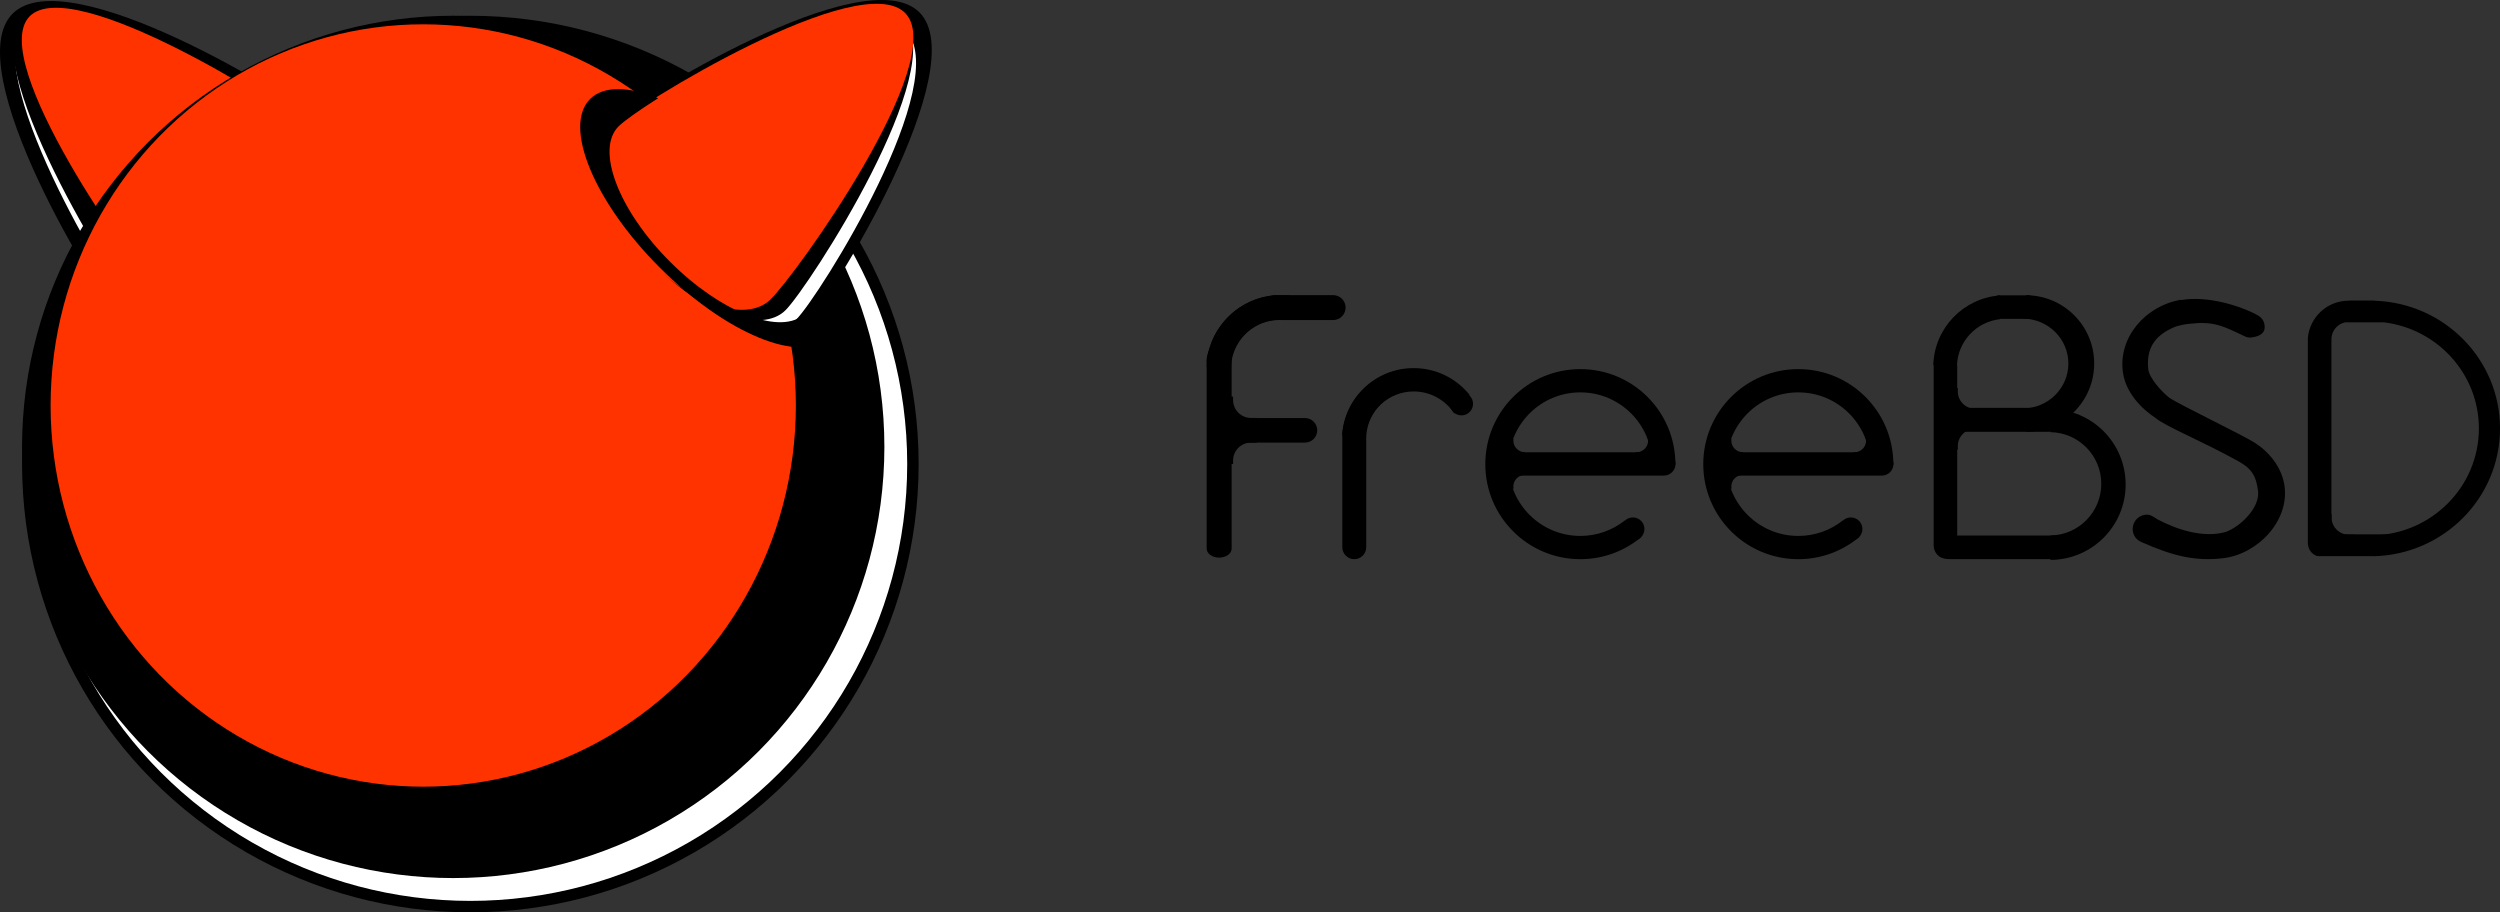
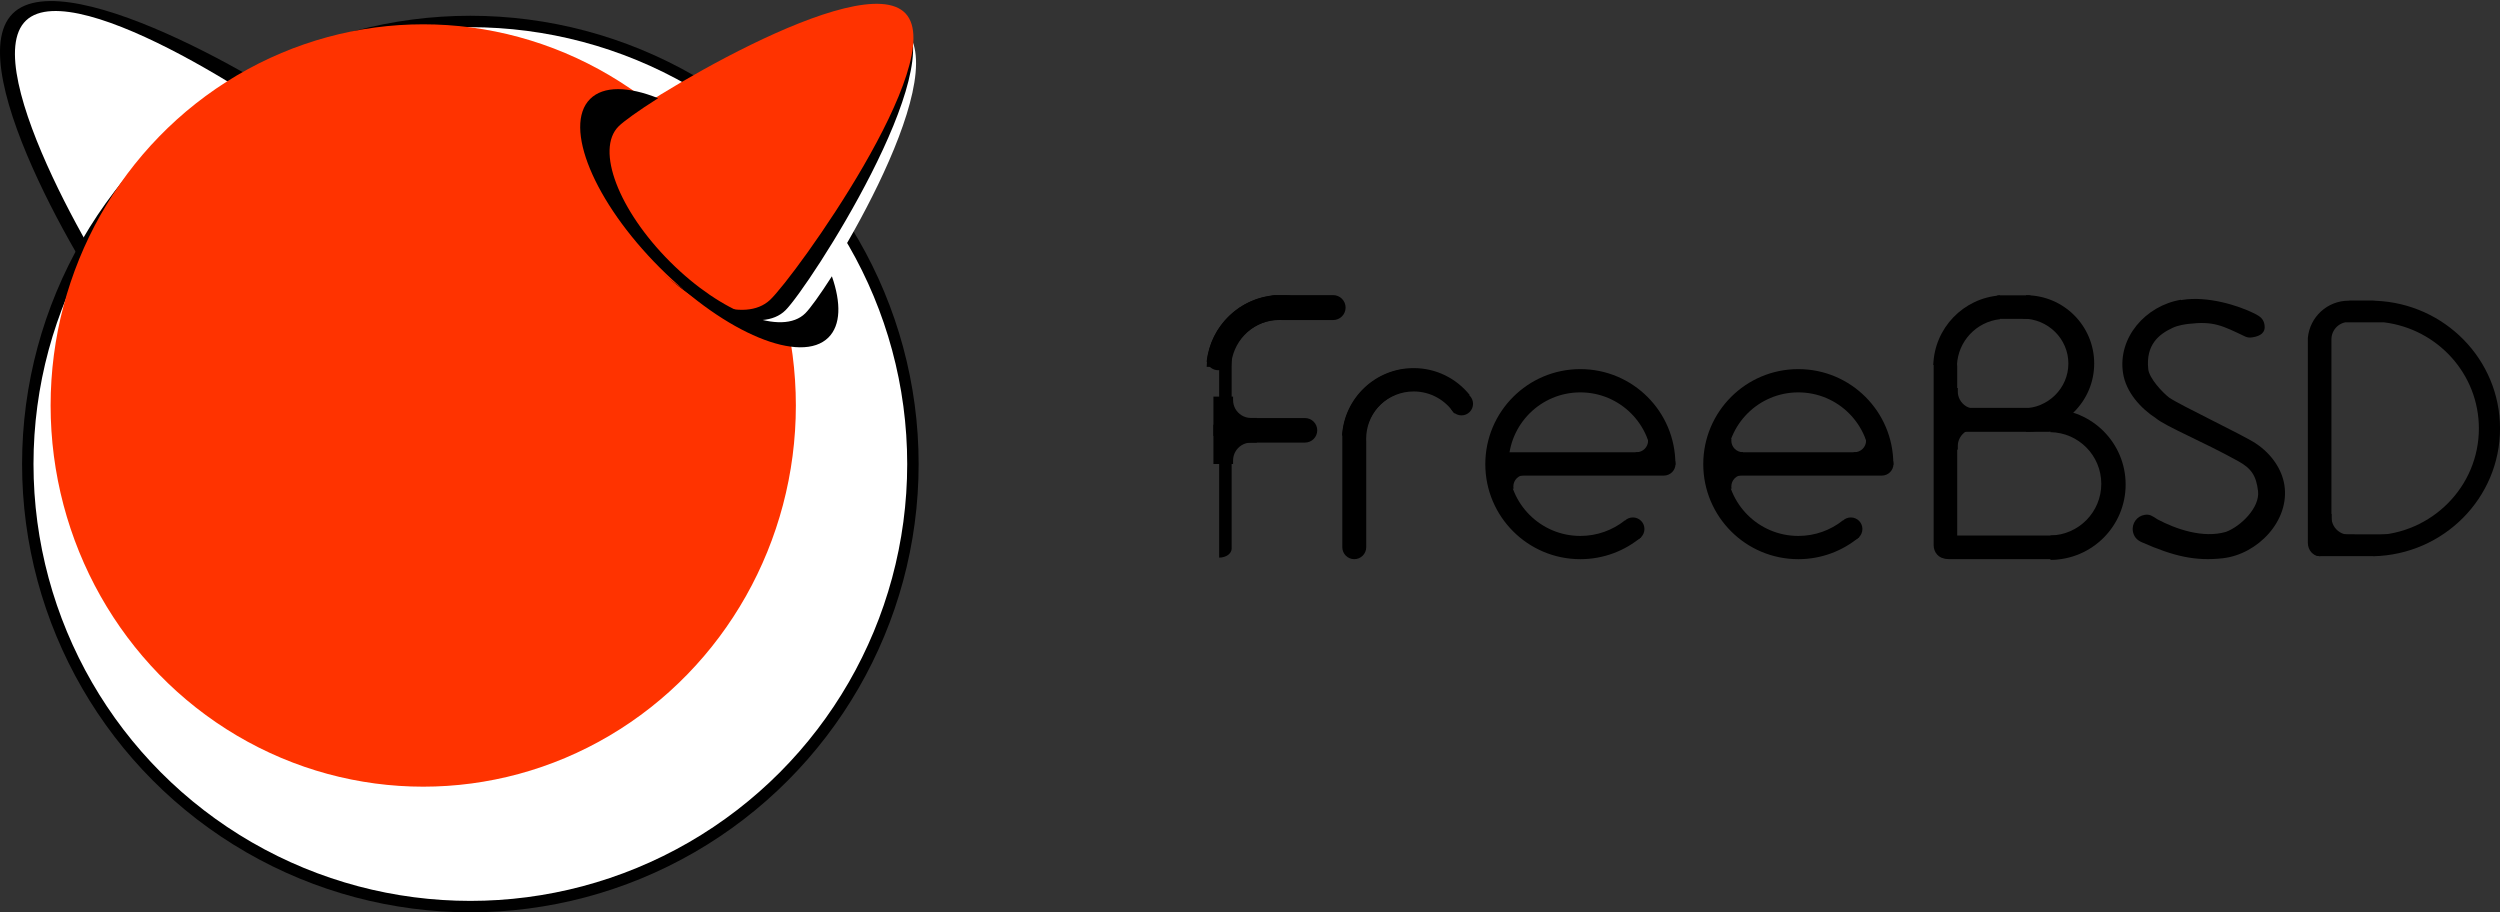
<svg xmlns="http://www.w3.org/2000/svg" xmlns:ns1="http://ns.adobe.com/AdobeSVGViewerExtensions/3.0/" version="1.1" id="Layer_1" x="0px" y="0px" width="216.108px" height="78.863px" viewBox="0 0 216.108 78.863" enable-background="new 0 0 216.108 78.863" xml:space="preserve">
  <rect x="0" y="0" width="216.108" height="78.863" fill="#333333" stroke="none" />
  <path d="M1.09,1.18c-4.754,4.753,7.459,24.674,9.561,26.776c2.102,2.101,7.658-0.05,12.412-4.803s6.904-10.312,4.803-12.412  C25.764,8.639,5.844-3.573,1.09,1.18z" />
  <path fill="#FFFFFF" d="M2.25,1.772c-4.332,4.118,7.322,23.4,9.304,25.485s7.101,0.438,11.431-3.68  c4.33-4.119,6.233-9.148,4.25-11.232C25.252,10.26,6.58-2.344,2.25,1.772z" />
-   <path d="M1.976,1.108c-4.226,4.021,8.028,23.765,10.078,25.923c2.051,2.156,7.14,0.646,11.366-3.373  c4.226-4.02,5.991-9.026,3.939-11.183C25.308,10.319,6.201-2.911,1.976,1.108z" />
-   <path fill="#FF3300" d="M2.535,1.441c-3.644,3.848,9.112,21.837,11.166,23.782c2.056,1.945,6.673,0.401,10.316-3.446  c3.642-3.848,4.93-8.544,2.875-10.488C24.837,9.344,6.177-2.406,2.535,1.441z" />
  <g>
    <circle cx="40.659" cy="40.113" r="38.751" />
  </g>
  <circle fill="#FFFFFF" cx="40.659" cy="40.113" r="37.763" />
  <g>
-     <circle cx="39.178" cy="38.632" r="37.271" />
-   </g>
+     </g>
  <ellipse fill="#FF3300" cx="36.586" cy="35.052" rx="32.211" ry="32.951" />
-   <path d="M79.477,1.068c4.731,4.731-7.662,24.798-9.785,26.921c-2.123,2.123-7.679,0.008-12.411-4.725  c-4.733-4.732-6.847-10.29-4.725-12.412C54.678,8.729,74.744-3.664,79.477,1.068z" />
  <path fill="#FFFFFF" d="M78.238,2.554c4.323,4.324-7.407,23.062-9.399,25.055c-1.992,1.992-7.111,0.103-11.435-4.221  s-6.212-9.443-4.221-11.436C55.177,9.96,73.915-1.77,78.238,2.554z" />
  <path d="M78.082,1.6c4.152,4.153-8.129,23.168-10.176,25.214c-2.047,2.048-7.072,0.34-11.225-3.812  c-4.153-4.152-5.86-9.179-3.813-11.226C54.914,9.729,73.929-2.553,78.082,1.6z" />
  <path fill="#FF3300" d="M78.283,1.167c3.808,4.082-9.573,22.756-11.727,24.766c-2.154,2.011-6.988,0.328-10.797-3.755  c-3.808-4.082-5.151-9.021-2.996-11.03C54.917,9.137,74.474-2.916,78.283,1.167z" />
  <path ns1:adobe-blending-mode="multiply" d="M69.616,27.078c-1.999,2-7.237,0.006-11.696-4.453  c-4.459-4.459-6.452-9.696-4.452-11.698c0.438-0.437,1.688-1.34,3.423-2.438c-2.569-1.027-4.726-1.088-5.883,0.069  c-2.361,2.362,0.338,8.89,6.029,14.581c5.691,5.691,12.219,8.391,14.581,6.029c1.065-1.065,1.098-2.981,0.293-5.285  C70.879,25.496,70.036,26.659,69.616,27.078z" />
  <g>
    <g>
      <path d="M144.837,40.104c0,0.558-0.452,1.008-1.009,1.008h-13.605c-0.557,0-1.009-0.45-1.009-1.008l0,0    c0-0.558,0.452-1.01,1.009-1.01h13.605C144.386,39.094,144.837,39.546,144.837,40.104L144.837,40.104z" />
      <circle cx="141.151" cy="45.729" r="1" />
-       <path d="M131.819,39.091c-0.552,0-1-0.449-1-1.001c0-0.052,0.005-0.104,0.013-0.153h-1.5v1.895h2.499V39.09    C131.827,39.09,131.823,39.091,131.819,39.091z" />
      <path d="M130.819,42.053c0-0.553,0.448-1.001,1-1.001c0.004,0,0.008,0.001,0.012,0.001v-0.704h-2.499v1.896h1.505    C130.826,42.183,130.819,42.118,130.819,42.053z" />
      <path d="M142.379,37.678c0.057,0.126,0.089,0.265,0.089,0.412c0,0.552-0.448,1.001-1,1.001c-0.024,0-0.049-0.003-0.075-0.005    v1.004h2.24v-2.412H142.379z" />
      <path d="M136.609,31.907c-4.537,0-8.214,3.678-8.214,8.215s3.677,8.215,8.214,8.215c2.01,0,3.852-0.723,5.279-1.921l-1.442-1.419    c-1.056,0.833-2.388,1.33-3.837,1.33c-3.426,0-6.205-2.778-6.205-6.205s2.778-6.204,6.205-6.204c3.427,0,6.205,2.777,6.205,6.204    c0,0.019,0,0.036,0,0.054h2.011c0-0.018,0.001-0.035,0.001-0.054C144.825,35.585,141.147,31.907,136.609,31.907z" />
    </g>
    <g>
      <path d="M163.679,40.104c0,0.558-0.452,1.008-1.009,1.008h-13.605c-0.557,0-1.008-0.45-1.008-1.008l0,0    c0-0.558,0.451-1.01,1.008-1.01h13.605C163.228,39.094,163.679,39.546,163.679,40.104L163.679,40.104z" />
      <circle cx="159.993" cy="45.729" r="1" />
      <path d="M150.661,39.091c-0.552,0-0.999-0.449-0.999-1.001c0-0.052,0.005-0.104,0.012-0.153h-1.5v1.895h2.499V39.09    C150.668,39.09,150.665,39.091,150.661,39.091z" />
      <path d="M149.662,42.053c0-0.553,0.447-1.001,0.999-1.001c0.004,0,0.007,0.001,0.012,0.001v-0.704h-2.499v1.896h1.505    C149.668,42.183,149.662,42.118,149.662,42.053z" />
      <path d="M161.221,37.678c0.057,0.126,0.09,0.265,0.09,0.412c0,0.552-0.448,1.001-1,1.001c-0.025,0-0.05-0.003-0.075-0.005v1.004    h2.24v-2.412H161.221z" />
      <path d="M155.451,31.907c-4.537,0-8.215,3.678-8.215,8.215s3.678,8.215,8.215,8.215c2.011,0,3.852-0.723,5.279-1.921l-1.441-1.419    c-1.056,0.833-2.389,1.33-3.838,1.33c-3.426,0-6.204-2.778-6.204-6.205s2.778-6.204,6.204-6.204c3.428,0,6.206,2.777,6.206,6.204    c0,0.019-0.001,0.036-0.001,0.054h2.01c0-0.018,0-0.035,0-0.054C163.667,35.585,159.989,31.907,155.451,31.907z" />
    </g>
    <g>
      <path d="M121.505,33.802c0.003,0.008,0.006,0.018,0.011,0.026c-1.946,0.359-3.421,2.063-3.421,4.113    c0,0.076,0.002,0.15,0.006,0.227v9.136c0,0.57-0.463,1.033-1.034,1.033s-1.034-0.463-1.034-1.033v-9.687    c0.209-2.991,2.539-5.398,5.496-5.727c0.419,0.114,0.727,0.497,0.727,0.952C122.256,33.307,121.936,33.694,121.505,33.802z" />
      <circle cx="126.335" cy="34.907" r="1" />
      <path d="M125.714,35.748c0.373-0.591,0.819-1.132,1.327-1.609c-1.138-1.414-2.882-2.319-4.837-2.319    c-3.3,0-5.998,2.576-6.193,5.826h2.025c0.192-2.134,1.984-3.807,4.168-3.807C123.675,33.839,124.968,34.6,125.714,35.748z" />
    </g>
    <path d="M192.159,48.256c3.003-0.345,5.797-3.244,5.31-6.336c-0.206-1.308-1.063-2.656-2.481-3.595   c-1.109-0.733-6.524-3.294-7.475-3.952c-0.583-0.446-1.726-1.669-1.81-2.457c-0.229-2.124,0.931-3.032,2.106-3.576   c0.484-0.228,1.11-0.312,1.367-0.341c2.192-0.257,2.904,0.142,4.909,1.093c0.207,0.098,0.412,0.103,0.634,0.067   c0.674-0.105,1.14-0.401,1.034-1.075c-0.08-0.5-0.357-0.729-0.88-0.988c-1.398-0.691-4.019-1.52-6.227-1.173   c-0.037,0.006-0.073,0.014-0.109,0.02l-0.005-0.031c-3.063,0.51-5.491,3.28-5.008,6.354c0.26,1.652,1.531,3.036,2.831,3.882   c0.87,0.729,4.015,1.993,7.127,3.719c1.104,0.612,1.549,1.217,1.711,2.586c0.168,1.421-1.478,3.034-2.764,3.522   c-2,0.587-4.351-0.245-5.917-1.073c-0.468-0.305-0.682-0.466-1.113-0.397c-0.673,0.105-1.134,0.738-1.028,1.412   c0.071,0.448,0.329,0.763,0.768,0.956C187.922,48.099,189.801,48.525,192.159,48.256z" />
    <g>
      <path d="M106.303,31.218c0.009,0.004,0.019,0.008,0.028,0.011c0.375-2.03,2.154-3.569,4.293-3.569c0.08,0,0.158,0.003,0.237,0.007    h4.378c0.596,0,1.079-0.483,1.079-1.079s-0.483-1.079-1.079-1.079h-4.954c-3.122,0.219-5.634,2.65-5.977,5.737    c0.12,0.437,0.519,0.757,0.994,0.757C105.788,32.002,106.192,31.668,106.303,31.218z" />
      <path d="M105.004,37.198c0,0.586,0.474,1.061,1.06,1.061h6.743c0.585,0,1.06-0.475,1.06-1.061l0,0c0-0.585-0.475-1.06-1.06-1.06    h-6.743C105.478,36.139,105.004,36.613,105.004,37.198L105.004,37.198z" />
      <path d="M109.11,26.573c0,0.576,0.528,1.044,1.179,1.044h0.929c0.651,0,1.179-0.468,1.179-1.044l0,0    c0-0.578-0.528-1.046-1.179-1.046h-0.929C109.638,25.527,109.11,25.995,109.11,26.573L109.11,26.573z" />
      <g>
-         <path d="M105.388,29.271c0.596,0,1.08,0.351,1.08,0.782v17.369c0,0.432-0.483,0.781-1.08,0.781l0,0     c-0.595,0-1.079-0.35-1.079-0.781V31.07C104.309,30.639,104.792,29.271,105.388,29.271L105.388,29.271z" />
+         <path d="M105.388,29.271c0.596,0,1.08,0.351,1.08,0.782v17.369c0,0.432-0.483,0.781-1.08,0.781l0,0     V31.07C104.309,30.639,104.792,29.271,105.388,29.271L105.388,29.271z" />
      </g>
      <path d="M106.592,39.802c0-0.267,0.068-0.517,0.186-0.734c0.262-0.48,0.77-0.808,1.355-0.808h0.509v-1.552h-3.749v3.4h1.699    V39.802z" />
      <path d="M106.592,34.587c0,0.266,0.068,0.516,0.186,0.734c0.262,0.481,0.77,0.808,1.355,0.808h0.509v1.552h-3.749v-3.4h1.699    V34.587z" />
      <path d="M106.409,31.713c0.094-2.123,1.731-3.845,3.817-4.069v-2.106c-3.246,0.233-5.82,2.894-5.917,6.176H106.409z" />
    </g>
    <g>
      <path d="M167.307,47.314c0-0.562,0.514-1.02,1.149-1.02h9.323c0.635,0,1.15,0.457,1.15,1.02l0,0c0,0.562-0.515,1.019-1.15,1.019    h-9.323C167.821,48.333,167.307,47.877,167.307,47.314L167.307,47.314z" />
      <path d="M168.169,48.273c-0.563,0-1.019-0.514-1.019-1.148V31.644c0-0.635,0.456-1.149,1.019-1.149l0,0    c0.562,0,1.019,0.515,1.019,1.149v15.481C169.188,47.76,168.732,48.273,168.169,48.273L168.169,48.273z" />
      <path d="M177.246,35.364v1.994c2.434,0.038,4.396,2.021,4.396,4.465s-1.962,4.427-4.396,4.465v2.11    c3.591-0.009,6.501-2.923,6.501-6.517S180.837,35.373,177.246,35.364z" />
      <path d="M167.687,36.293c0,0.571,0.463,1.033,1.034,1.033h8.386c0.571,0,1.034-0.462,1.034-1.033l0,0    c0-0.57-0.463-1.033-1.034-1.033h-8.386C168.15,35.26,167.687,35.723,167.687,36.293L167.687,36.293z" />
      <path d="M172.158,26.546c0,0.562,0.286,1.019,0.638,1.019h2.574c0.352,0,0.637-0.456,0.637-1.019l0,0    c0-0.562-0.286-1.019-0.637-1.019h-2.574C172.444,25.527,172.158,25.983,172.158,26.546L172.158,26.546z" />
      <path d="M169.236,38.568c0-0.259,0.066-0.503,0.182-0.716c0.254-0.469,0.751-0.787,1.321-0.787h0.496v-1.513h-3.655v3.314h1.656    V38.568z" />
      <path d="M169.236,33.834c0,0.26,0.066,0.504,0.182,0.717c0.254,0.469,0.751,0.787,1.321,0.787h0.496v1.513h-3.655v-3.314h1.656    V33.834z" />
      <path d="M175.14,25.522v1.939c2.182,0.008,3.948,1.778,3.948,3.963c0,2.184-1.767,3.954-3.948,3.963v1.939    c3.253-0.008,5.889-2.647,5.889-5.902C181.029,28.169,178.393,25.529,175.14,25.522z" />
      <path d="M174.848,25.639v1.901c2.182,0.009,3.949,1.744,3.949,3.885s-1.767,3.876-3.949,3.884v1.901    c3.253-0.007,5.889-2.595,5.889-5.785C180.736,28.233,178.101,25.646,174.848,25.639z" />
      <path d="M169.167,31.559c0.091-2.07,1.688-3.749,3.723-3.968v-2.054c-3.166,0.227-5.676,2.82-5.77,6.021H169.167z" />
    </g>
    <g>
      <path d="M199.712,47.132c0-0.521,0.352-0.942,0.787-0.942h6.385c0.435,0,0.787,0.422,0.787,0.942l0,0    c0,0.521-2.116,0.943-2.55,0.943H200.5C200.064,48.075,199.712,47.653,199.712,47.132L199.712,47.132z" />
      <path d="M201.544,44.722c0,0.259,0.066,0.503,0.182,0.717c0.255,0.468,0.751,0.786,1.322,0.786h0.496v1.514h-3.655v-3.315h1.656    V44.722z" />
      <path d="M205.354,25.999c-0.099-0.013-0.179-0.02-0.232-0.02h-2.044l0.001,0.012c-0.017,0-0.035,0-0.052,0    c-1.847,0-3.363,1.411-3.529,3.215v17.72c0,0.635,0.456,1.149,1.019,1.149s1.019-0.515,1.019-1.149V29.321    c0.002-0.255,0.067-0.494,0.181-0.704c0.205-0.377,0.567-0.656,0.999-0.751h3.384c4.615,0.58,8.182,4.465,8.182,9.171    c0,5.021-4.059,9.105-9.117,9.243v1.803c6.068-0.138,10.945-5.03,10.945-11.046C216.108,31.086,211.333,26.234,205.354,25.999z" />
    </g>
  </g>
</svg>